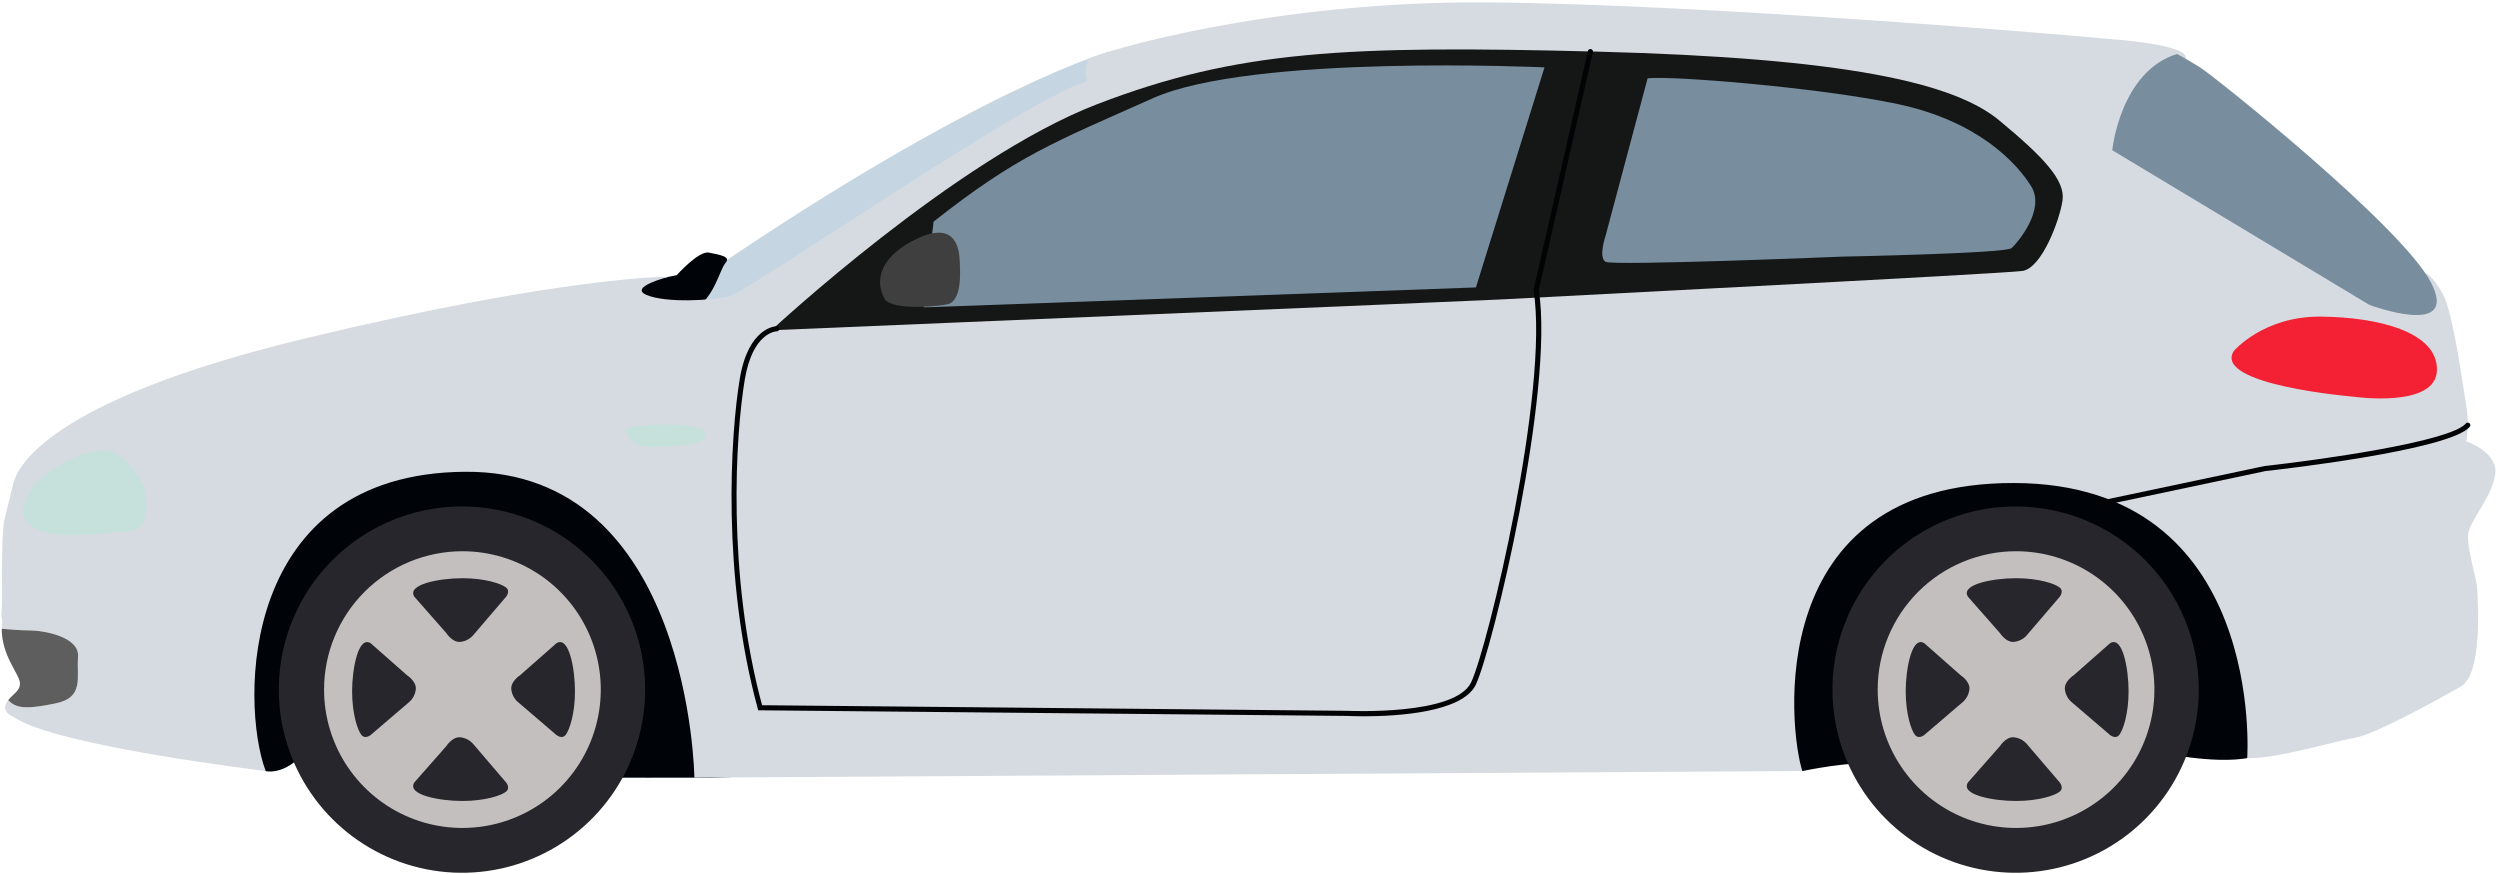
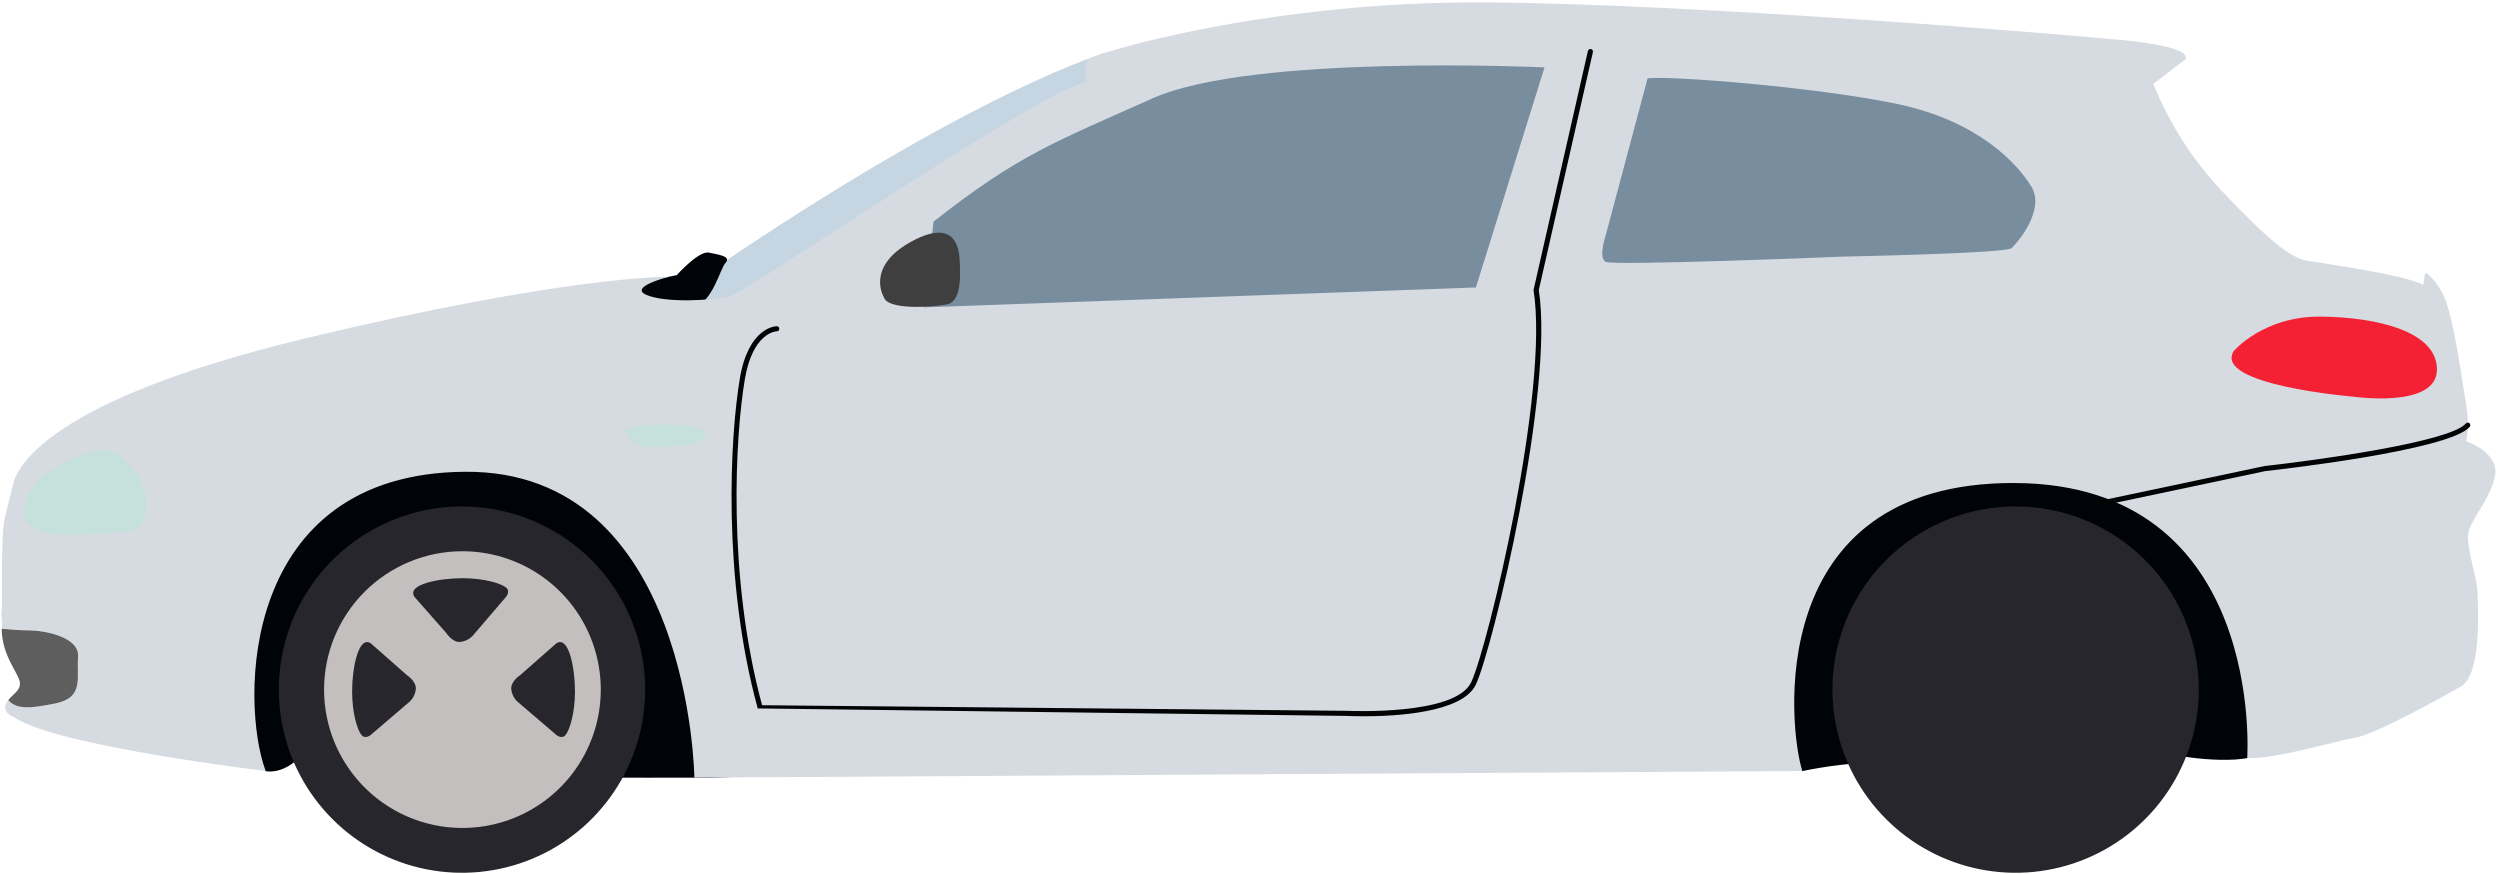
<svg xmlns="http://www.w3.org/2000/svg" width="243" height="85" viewBox="0 0 243 85" fill="none">
  <path d="M107.803 5.016C107.803 5.016 95.148 8.51 68.485 26.744L67.13 33.93L92.699 31.434C92.699 31.434 111.669 11.281 111.669 10.966C111.669 10.652 107.803 5.016 107.803 5.016Z" fill="#C5D6E2" />
  <path d="M61.976 27.524L65.782 26.743C65.782 26.743 67.917 24.346 68.907 24.554C69.898 24.761 71.094 24.918 70.522 25.552C69.951 26.186 69.377 29.144 67.397 30.03C65.418 30.916 60.673 30.185 61.976 27.524Z" fill="#000308" />
  <path d="M21.103 69.373L25.811 74.952C25.811 74.952 27.388 75.359 29.168 73.579C30.947 71.799 59.542 75.588 59.542 75.588C59.542 75.588 65.475 75.601 69.027 75.588C72.579 75.576 161.42 71.655 161.42 71.655L175.191 74.949C175.191 74.949 180.125 73.886 182.514 74.288C184.903 74.69 211.718 73.457 211.718 73.457C211.718 73.457 219.428 74.835 220.614 72.486C221.799 70.137 230.678 39.648 206.898 39.171C183.118 38.694 74.98 56.961 74.98 56.961L46.608 40.237L21.937 47.907L21.103 69.373Z" fill="#000308" />
  <path d="M242.521 46.22C242.938 43.974 239.708 42.886 239.708 42.886C239.708 42.886 240.073 41.48 239.708 39.346C239.344 37.212 238.46 30.493 237.462 28.613C236.463 26.734 235.729 26.524 235.729 26.524L235.535 27.675C233.588 26.676 225.715 25.593 224.205 25.331C222.695 25.069 220.641 23.509 215.956 18.562C213.114 15.533 210.858 12.004 209.304 8.153L212.429 5.757C213.105 4.299 204.879 3.778 204.879 3.778C202.006 3.478 165.761 0.393 144.567 0.233C123.373 0.073 106.917 5.081 106.031 5.652C105.145 6.224 105.666 7.943 105.666 7.943C101.188 8.725 72.756 28.306 70.971 28.773C69.187 29.24 64.671 29.452 62.849 28.671C61.027 27.889 65.036 26.898 65.036 26.898C65.036 26.898 54.984 26.796 29.677 32.889C4.37 38.982 1.671 45.541 1.307 46.949C0.943 48.357 0.423 50.541 0.423 50.541C0.059 52.415 0.266 58.508 0.174 59.185C0.113 59.585 0.127 59.993 0.216 60.388C0.188 60.628 0.173 60.87 0.171 61.111C0.958 61.186 2.038 61.271 2.837 61.271C4.245 61.271 7.762 61.875 7.595 63.852C7.427 65.829 8.231 67.798 5.378 68.375C2.897 68.874 1.634 68.987 0.8 68.053C0.715 68.162 0.641 68.28 0.581 68.405C0.169 69.284 1.384 69.725 1.384 69.725C5.445 72.518 25.823 74.942 25.823 74.942C23.349 68.308 23.285 46.011 45.207 45.856C67.13 45.701 67.494 75.588 67.494 75.588L175.188 74.942C173.885 70.963 171.229 46.897 195.756 46.949C220.282 47.001 218.429 73.689 218.429 73.689H218.722C221.535 73.689 227.106 72.009 228.98 71.692C230.855 71.375 237 67.981 239.186 66.733C241.373 65.485 240.801 58.296 240.801 57.358C240.801 56.419 239.708 53.139 239.915 51.839C240.123 50.538 242.104 48.459 242.521 46.22Z" fill="#D6DBE1" />
  <path d="M5.378 68.375C8.226 67.806 7.422 65.829 7.589 63.855C7.756 61.88 4.24 61.274 2.832 61.274C2.033 61.274 0.952 61.189 0.166 61.114C0.166 63.728 1.836 65.465 1.931 66.326C2.021 67.125 1.279 67.432 0.8 68.053C1.634 68.979 2.902 68.874 5.378 68.375Z" fill="#5E5E5E" />
-   <path d="M211.608 5.246C211.608 5.246 212.487 5.71 213.83 6.539C215.172 7.368 233.466 21.987 236.294 27.463C239.122 32.94 230.303 29.635 230.303 29.635L205.311 14.599C205.311 14.599 206.079 6.951 211.608 5.246Z" fill="#788D9E" />
-   <path d="M74.98 32.101C74.98 32.101 92.897 15.432 106.58 10.153C120.263 4.874 130.889 4.395 155.195 5.016C179.501 5.638 189.922 8.069 194.298 11.681C198.673 15.293 200.755 17.541 200.478 19.473C200.201 21.405 198.464 26.058 196.589 26.335C194.715 26.612 146.723 29.043 145.75 29.113C144.777 29.183 74.98 32.101 74.98 32.101Z" fill="#151616" />
  <path d="M90.743 21.542L89.769 29.876L143.459 27.939L150.126 6.548C150.126 6.548 121.721 5.23 112.066 9.543C102.411 13.856 98.939 15.085 90.743 21.542Z" fill="#788D9E" />
  <path d="M160.145 7.622L156.061 22.917C156.061 22.917 155.34 25.034 156.061 25.448C156.783 25.863 179.055 24.944 179.055 24.944C179.055 24.944 194.969 24.635 195.529 24.118C196.088 23.601 198.836 20.404 197.441 18.128C196.045 15.851 192.274 11.768 184.461 10.115C176.649 8.463 161.902 7.312 160.145 7.622Z" fill="#788D9E" />
-   <path d="M132.588 69.623C131.67 69.623 131.048 69.593 130.948 69.588L73.699 69.041L73.65 68.859C70.155 56.057 70.984 42.266 71.917 36.762C72.761 31.798 75.387 31.708 75.499 31.708C75.565 31.708 75.629 31.734 75.675 31.781C75.722 31.828 75.749 31.891 75.749 31.957C75.749 32.024 75.722 32.087 75.675 32.134C75.629 32.181 75.565 32.207 75.499 32.207C75.402 32.207 73.17 32.327 72.401 36.847C71.478 42.286 70.654 55.877 74.074 68.547L130.956 69.091C131.071 69.091 141.439 69.59 142.994 66.325C144.617 62.901 150.61 37.945 149.062 28.213V28.166L149.075 28.119L154.344 4.955C154.351 4.923 154.365 4.893 154.384 4.866C154.403 4.84 154.427 4.817 154.455 4.8C154.483 4.782 154.514 4.771 154.546 4.765C154.578 4.76 154.611 4.761 154.643 4.768C154.707 4.783 154.763 4.823 154.798 4.878C154.833 4.934 154.845 5.001 154.83 5.065L149.571 28.183C151.101 38.025 145.078 63.096 143.454 66.54C142.161 69.278 135.683 69.623 132.588 69.623Z" fill="#020305" />
+   <path d="M132.588 69.623C131.67 69.623 131.048 69.593 130.948 69.588L73.65 68.859C70.155 56.057 70.984 42.266 71.917 36.762C72.761 31.798 75.387 31.708 75.499 31.708C75.565 31.708 75.629 31.734 75.675 31.781C75.722 31.828 75.749 31.891 75.749 31.957C75.749 32.024 75.722 32.087 75.675 32.134C75.629 32.181 75.565 32.207 75.499 32.207C75.402 32.207 73.17 32.327 72.401 36.847C71.478 42.286 70.654 55.877 74.074 68.547L130.956 69.091C131.071 69.091 141.439 69.59 142.994 66.325C144.617 62.901 150.61 37.945 149.062 28.213V28.166L149.075 28.119L154.344 4.955C154.351 4.923 154.365 4.893 154.384 4.866C154.403 4.84 154.427 4.817 154.455 4.8C154.483 4.782 154.514 4.771 154.546 4.765C154.578 4.76 154.611 4.761 154.643 4.768C154.707 4.783 154.763 4.823 154.798 4.878C154.833 4.934 154.845 5.001 154.83 5.065L149.571 28.183C151.101 38.025 145.078 63.096 143.454 66.54C142.161 69.278 135.683 69.623 132.588 69.623Z" fill="#020305" />
  <path d="M2.201 49.712C2.201 49.712 2.383 47.117 5.418 45.424C8.598 43.65 10.308 43.482 11.409 44.151C12.509 44.82 14.054 46.864 14.154 48.038C14.254 49.211 14.623 51.654 11.978 51.722C9.332 51.789 2.632 53.062 2.201 49.712Z" fill="#C6E0DB" />
  <path d="M217.124 34.117C217.124 34.117 219.999 30.727 225.561 30.775C231.122 30.822 236.96 32.248 236.87 35.987C236.78 39.726 228.741 38.557 228.741 38.557C228.741 38.557 215.045 37.424 217.124 34.117Z" fill="#F42134" />
  <path d="M204.047 49.203C203.981 49.209 203.915 49.189 203.863 49.147C203.812 49.105 203.779 49.044 203.773 48.978C203.766 48.912 203.786 48.846 203.828 48.794C203.87 48.743 203.931 48.71 203.997 48.703L220.122 45.296C225.064 44.755 238.158 42.963 239.678 41.163C239.721 41.112 239.782 41.081 239.848 41.075C239.914 41.069 239.979 41.09 240.03 41.133C240.081 41.176 240.112 41.237 240.118 41.303C240.124 41.369 240.103 41.434 240.06 41.485C238.101 43.804 220.93 45.708 220.202 45.788L204.1 49.193L204.047 49.203Z" fill="#020305" />
  <path d="M85.912 28.887C85.912 28.887 84.058 25.912 88.658 23.441C93.258 20.97 93.256 24.754 93.293 25.565C93.331 26.376 93.525 29.309 92.058 29.584C90.59 29.858 86.274 30.165 85.912 28.887Z" fill="#3F3F3F" />
  <path d="M60.748 41.775C60.748 41.775 61.169 42.826 61.868 43.175C62.567 43.525 63.688 43.455 65.088 43.385C66.488 43.315 68.937 43.136 68.553 42.057C68.168 40.979 61.694 41.111 60.748 41.775Z" fill="#C6E0DB" />
  <path d="M213.722 67.027C213.723 70.549 212.679 73.991 210.723 76.919C208.767 79.848 205.986 82.13 202.733 83.478C199.48 84.826 195.9 85.179 192.446 84.492C188.992 83.805 185.82 82.11 183.329 79.62C180.839 77.13 179.143 73.958 178.456 70.504C177.769 67.05 178.121 63.47 179.469 60.217C180.816 56.964 183.098 54.183 186.026 52.226C188.954 50.27 192.397 49.226 195.918 49.226C200.64 49.226 205.168 51.101 208.507 54.439C211.845 57.778 213.722 62.306 213.722 67.027Z" fill="#27262C" />
-   <path d="M182.512 67.026C182.511 69.686 183.3 72.287 184.777 74.499C186.254 76.71 188.355 78.435 190.812 79.453C193.269 80.471 195.974 80.738 198.583 80.219C201.191 79.701 203.588 78.42 205.469 76.539C207.35 74.659 208.631 72.262 209.15 69.653C209.67 67.044 209.403 64.34 208.386 61.883C207.368 59.425 205.644 57.325 203.432 55.847C201.221 54.369 198.62 53.58 195.96 53.58C192.394 53.58 188.974 54.997 186.452 57.518C183.93 60.04 182.512 63.46 182.512 67.026Z" fill="#C3BFBE" />
  <path d="M191.293 58.012L194.405 61.549C194.405 61.549 194.945 62.397 195.678 62.397C196.163 62.367 196.619 62.155 196.954 61.803L200.199 58.012C200.199 58.012 200.653 57.475 200.199 57.106C199.744 56.736 198.159 56.202 195.955 56.202C193.751 56.202 190.502 56.796 191.293 58.012Z" fill="#27262C" />
  <path d="M191.292 76.045L194.405 72.508C194.405 72.508 194.944 71.659 195.678 71.659C196.163 71.69 196.618 71.902 196.953 72.253L200.198 76.045C200.198 76.045 200.652 76.581 200.198 76.951C199.744 77.32 198.159 77.854 195.955 77.854C193.751 77.854 190.501 77.26 191.292 76.045Z" fill="#27262C" />
-   <path d="M205.088 62.532L201.551 65.644C201.551 65.644 200.7 66.181 200.7 66.917C200.731 67.402 200.944 67.857 201.297 68.19L205.088 71.435C205.088 71.435 205.625 71.889 205.992 71.435C206.359 70.981 206.898 69.393 206.898 67.192C206.898 64.99 206.309 61.74 205.088 62.532Z" fill="#27262C" />
  <path d="M187.054 62.532L190.584 65.644C190.584 65.644 191.433 66.181 191.433 66.917C191.402 67.401 191.19 67.856 190.838 68.19L187.047 71.435C187.047 71.435 186.51 71.887 186.141 71.435C185.772 70.983 185.235 69.393 185.235 67.192C185.235 64.99 185.841 61.74 187.054 62.532Z" fill="#27262C" />
  <path d="M62.709 67.027C62.71 70.549 61.666 73.991 59.71 76.919C57.754 79.848 54.974 82.13 51.72 83.478C48.467 84.826 44.887 85.179 41.433 84.492C37.98 83.805 34.807 82.11 32.317 79.62C29.826 77.13 28.131 73.958 27.443 70.504C26.756 67.05 27.109 63.47 28.456 60.217C29.804 56.964 32.086 54.183 35.014 52.226C37.941 50.27 41.384 49.226 44.905 49.226C47.243 49.225 49.558 49.685 51.718 50.58C53.879 51.474 55.841 52.786 57.495 54.439C59.148 56.092 60.459 58.054 61.354 60.214C62.249 62.374 62.709 64.689 62.709 67.027Z" fill="#27262C" />
  <path d="M31.499 67.026C31.498 69.686 32.287 72.286 33.764 74.498C35.242 76.71 37.342 78.434 39.799 79.453C42.256 80.471 44.96 80.738 47.569 80.219C50.178 79.701 52.574 78.421 54.456 76.54C56.337 74.66 57.618 72.263 58.137 69.655C58.657 67.046 58.391 64.342 57.373 61.884C56.356 59.427 54.633 57.326 52.421 55.848C50.21 54.37 47.61 53.581 44.95 53.58C41.384 53.58 37.963 54.997 35.441 57.518C32.918 60.04 31.5 63.46 31.499 67.026Z" fill="#C3BFBE" />
  <path d="M40.283 58.012L43.393 61.549C43.393 61.549 43.932 62.397 44.666 62.397C45.151 62.367 45.606 62.155 45.941 61.803L49.186 58.012C49.186 58.012 49.641 57.475 49.186 57.106C48.732 56.736 47.147 56.202 44.943 56.202C42.739 56.202 39.489 56.796 40.283 58.012Z" fill="#27262C" />
-   <path d="M40.28 76.045L43.393 72.508C43.393 72.508 43.932 71.659 44.666 71.659C45.151 71.69 45.606 71.902 45.941 72.253L49.186 76.045C49.186 76.045 49.64 76.581 49.186 76.951C48.732 77.32 47.147 77.854 44.943 77.854C42.739 77.854 39.489 77.26 40.28 76.045Z" fill="#27262C" />
  <path d="M54.076 62.532L50.539 65.644C50.539 65.644 49.69 66.181 49.69 66.917C49.721 67.401 49.933 67.856 50.285 68.19L54.076 71.435C54.076 71.435 54.613 71.889 54.98 71.435C55.346 70.981 55.888 69.393 55.888 67.192C55.888 64.99 55.299 61.74 54.076 62.532Z" fill="#27262C" />
  <path d="M36.042 62.532L39.574 65.644C39.574 65.644 40.422 66.181 40.422 66.917C40.392 67.401 40.18 67.856 39.828 68.19L36.037 71.435C36.037 71.435 35.5 71.887 35.131 71.435C34.761 70.983 34.225 69.393 34.225 67.192C34.225 64.99 34.831 61.74 36.042 62.532Z" fill="#27262C" />
</svg>